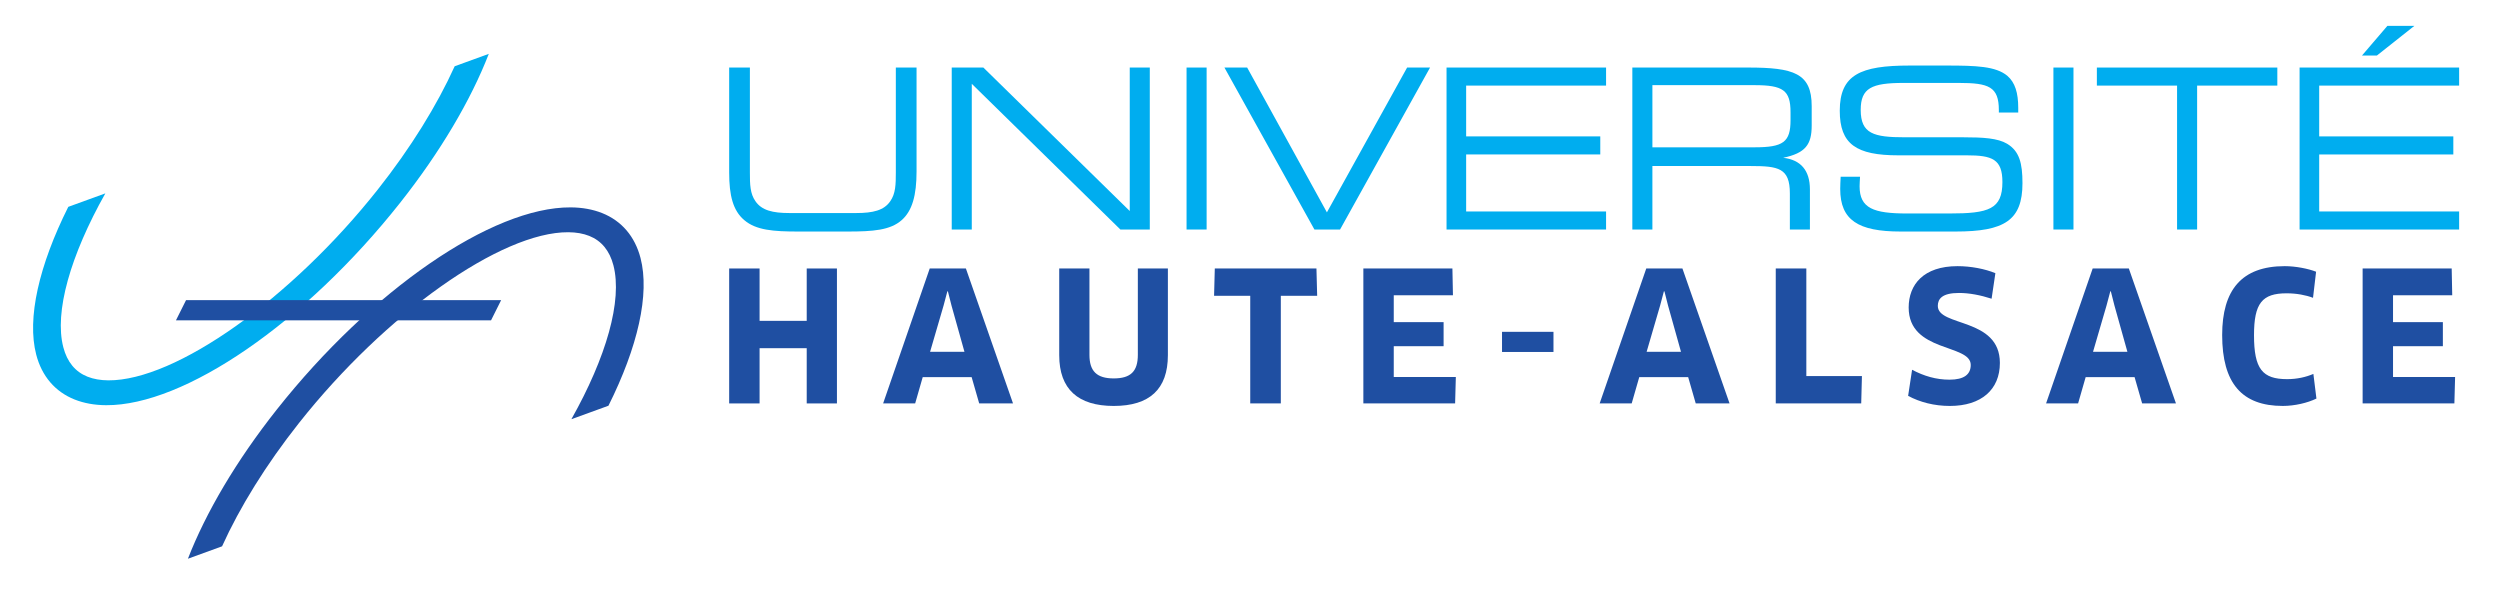
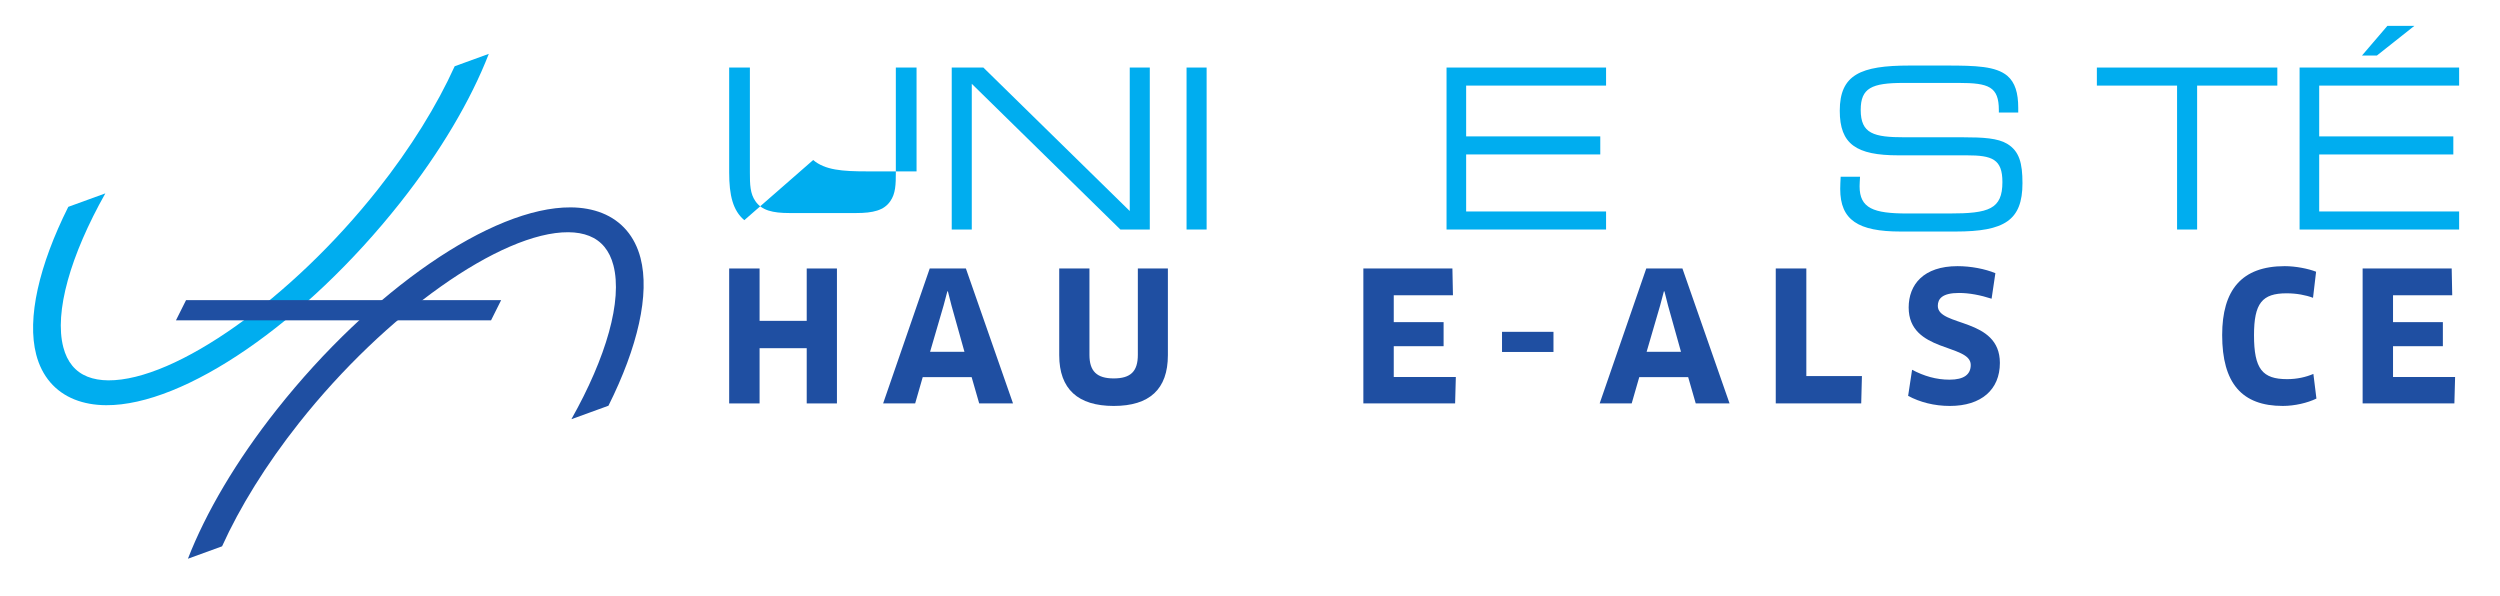
<svg xmlns="http://www.w3.org/2000/svg" viewBox="0 0 406.25 96.875" height="96.875" width="406.25" xml:space="preserve" version="1.1" id="svg2">
  <defs id="defs6">
    <clipPath id="clipPath16" clipPathUnits="userSpaceOnUse">
      <path id="path18" d="m 0,77.5 325,0 L 325,0 0,0 0,77.5 Z" />
    </clipPath>
  </defs>
  <g transform="matrix(1.25,0,0,-1.25,0,96.875)" id="g10">
    <g id="g3590">
      <g id="g3557">
-         <path d="m 96.761,48.878 c -1.477,1.245 -1.969,3.215 -1.969,6.198 l 0,13.643 2.693,0 0,-12.918 0,-0.725 c 0,-1.563 0.029,-2.751 0.724,-3.736 0.811,-1.187 2.23,-1.535 4.431,-1.535 l 8.661,0 c 2.201,0 3.621,0.348 4.431,1.535 0.695,0.985 0.725,2.173 0.725,3.736 l 0,0.725 0,12.918 2.694,0 0,-13.498 c 0,-3.099 -0.551,-5.126 -1.941,-6.343 -1.478,-1.304 -3.708,-1.477 -7.01,-1.477 l -6.43,0 c -3.244,0 -5.474,0.173 -7.009,1.477" style="fill:#00adef;fill-opacity:1;fill-rule:nonzero;stroke:none" id="path22" />
+         <path d="m 96.761,48.878 c -1.477,1.245 -1.969,3.215 -1.969,6.198 l 0,13.643 2.693,0 0,-12.918 0,-0.725 c 0,-1.563 0.029,-2.751 0.724,-3.736 0.811,-1.187 2.23,-1.535 4.431,-1.535 l 8.661,0 c 2.201,0 3.621,0.348 4.431,1.535 0.695,0.985 0.725,2.173 0.725,3.736 l 0,0.725 0,12.918 2.694,0 0,-13.498 l -6.43,0 c -3.244,0 -5.474,0.173 -7.009,1.477" style="fill:#00adef;fill-opacity:1;fill-rule:nonzero;stroke:none" id="path22" />
        <path d="m 123.725,47.661 0,21.057 4.112,0 19.031,-18.652 0,18.652 2.606,0 0,-21.057 -3.823,0 -19.319,18.943 0,-18.943 -2.607,0 z" style="fill:#00adef;fill-opacity:1;fill-rule:nonzero;stroke:none" id="path26" />
        <path id="path28" style="fill:#00adef;fill-opacity:1;fill-rule:nonzero;stroke:none" d="m 154.252,68.719 2.608,0 0,-21.057 -2.608,0 0,21.057 z" />
-         <path d="m 159.175,68.719 2.955,0 10.368,-18.827 10.428,18.827 2.983,0 -11.701,-21.057 -3.332,0 -11.701,21.057 z" style="fill:#00adef;fill-opacity:1;fill-rule:nonzero;stroke:none" id="path32" />
        <path d="m 188.05,68.719 20.739,0 0,-2.346 -18.19,0 0,-6.604 17.437,0 0,-2.346 -17.437,0 0,-7.415 18.19,0 0,-2.346 -20.739,0 0,21.057 z" style="fill:#00adef;fill-opacity:1;fill-rule:nonzero;stroke:none" id="path36" />
-         <path d="m 214.812,66.43 0,-8.081 13.266,0 c 3.736,0 4.691,0.666 4.691,3.534 l 0,1.013 c 0,2.868 -0.955,3.534 -4.691,3.534 l -13.266,0 z m -2.608,-18.769 0,21.058 15.034,0 c 5.938,0 8.283,-0.724 8.283,-5.012 l 0,-2.52 c 0,-2.49 -0.81,-3.59 -3.707,-4.199 2.288,-0.26 3.476,-1.652 3.476,-4.112 l 0,-5.215 -2.607,0 0,4.693 c 0,3.302 -1.477,3.562 -5.098,3.562 l -12.773,0 0,-8.255 -2.608,0 z" style="fill:#00adef;fill-opacity:1;fill-rule:nonzero;stroke:none" id="path40" />
        <path d="m 241.805,54.526 c -0.029,-0.55 -0.058,-0.956 -0.058,-1.245 0,-2.867 1.824,-3.534 6.17,-3.534 l 5.503,0 c 5.126,0 6.893,0.551 6.893,4.084 0,2.984 -1.332,3.476 -4.634,3.476 l -8.893,0 c -5.473,0 -7.617,1.447 -7.617,5.793 0,4.693 2.694,5.879 9.065,5.879 l 4.781,0 c 3.88,0 6.429,-0.086 7.935,-1.331 1.013,-0.87 1.42,-2.231 1.42,-4.172 l 0,-0.609 -2.52,0 0,0.32 c 0,3.04 -1.304,3.533 -5.214,3.533 l -7.183,0 c -4.142,0 -5.561,-0.666 -5.561,-3.504 0,-3.1 1.679,-3.563 5.735,-3.563 l 7.56,0 c 2.635,0 4.518,-0.115 5.735,-0.841 1.592,-0.955 1.998,-2.519 1.998,-5.126 0,-4.837 -2.346,-6.285 -8.69,-6.285 l -7.154,0 c -5.503,0 -7.849,1.477 -7.849,5.532 0,0.464 0.029,0.985 0.058,1.593 l 2.52,0 z" style="fill:#00adef;fill-opacity:1;fill-rule:nonzero;stroke:none" id="path44" />
-         <path id="path46" style="fill:#00adef;fill-opacity:1;fill-rule:nonzero;stroke:none" d="m 266.944,68.719 2.608,0 0,-21.057 -2.608,0 0,21.057 z" />
        <path d="m 283.019,47.661 0,18.711 -10.427,0 0,2.346 23.461,0 0,-2.346 -10.427,0 0,-18.711 -2.607,0 z" style="fill:#00adef;fill-opacity:1;fill-rule:nonzero;stroke:none" id="path50" />
        <path d="m 310.36,74.135 3.504,0 -4.865,-3.853 -1.941,0 3.302,3.853 z m -11.413,-5.416 20.74,0 0,-2.347 -18.191,0 0,-6.604 17.437,0 0,-2.345 -17.437,0 0,-7.415 18.191,0 0,-2.347 -20.74,0 0,21.058 z" style="fill:#00adef;fill-opacity:1;fill-rule:nonzero;stroke:none" id="path54" />
      </g>
      <g id="g3569">
        <path d="m 104.873,25.054 0,7.181 -6.128,0 0,-7.181 -3.953,0 0,17.543 3.953,0 0,-6.807 6.128,0 0,6.807 3.929,0 0,-17.543 -3.929,0 z" style="fill:#1f4fa2;fill-opacity:1;fill-rule:nonzero;stroke:none" id="path58" />
        <path d="m 122.665,37.778 -1.754,-6.011 4.467,0 -1.683,6.011 -0.469,1.848 -0.07,0 -0.491,-1.848 z m 3.649,-9.308 -6.362,0 -0.982,-3.416 -4.164,0 6.058,17.543 4.701,0 6.128,-17.543 -4.397,0 -0.982,3.416 z" style="fill:#1f4fa2;fill-opacity:1;fill-rule:nonzero;stroke:none" id="path62" />
        <path d="m 151.825,31.323 c 0,-4.42 -2.386,-6.596 -7.04,-6.596 -4.631,0 -7.086,2.176 -7.086,6.596 l 0,11.274 3.929,0 0,-11.227 c 0,-2.129 0.958,-3.064 3.157,-3.064 2.198,0 3.134,0.912 3.134,3.064 l 0,11.227 3.906,0 0,-11.274 z" style="fill:#1f4fa2;fill-opacity:1;fill-rule:nonzero;stroke:none" id="path66" />
-         <path d="m 166.507,39.042 0,-13.987 -3.976,0 0,13.987 -4.701,0 0.093,3.555 13.215,0 0.094,-3.555 -4.725,0 z" style="fill:#1f4fa2;fill-opacity:1;fill-rule:nonzero;stroke:none" id="path70" />
        <path d="m 189.258,28.493 -0.093,-3.438 -11.929,0 0,17.542 11.577,0 0.07,-3.485 -7.695,0 0,-3.485 6.479,0 0,-3.134 -6.479,0 0,-4 8.07,0 z" style="fill:#1f4fa2;fill-opacity:1;fill-rule:nonzero;stroke:none" id="path74" />
        <path id="path76" style="fill:#1f4fa2;fill-opacity:1;fill-rule:nonzero;stroke:none" d="m 201.952,31.744 -6.689,0 0,2.619 6.689,0 0,-2.619 z" />
        <path d="m 215.815,37.778 -1.754,-6.011 4.467,0 -1.683,6.011 -0.469,1.848 -0.07,0 -0.491,-1.848 z m 3.648,-9.308 -6.361,0 -0.983,-3.416 -4.163,0 6.058,17.543 4.701,0 6.127,-17.543 -4.396,0 -0.983,3.416 z" style="fill:#1f4fa2;fill-opacity:1;fill-rule:nonzero;stroke:none" id="path80" />
        <path d="m 242.051,28.61 -0.093,-3.555 -11.11,0 0,17.541 3.975,0 0,-13.986 7.228,0 z" style="fill:#1f4fa2;fill-opacity:1;fill-rule:nonzero;stroke:none" id="path84" />
        <path d="m 253.483,24.727 c -2.036,0 -3.906,0.491 -5.427,1.31 l 0.515,3.392 c 1.544,-0.819 3.134,-1.287 4.864,-1.287 1.919,0 2.761,0.701 2.761,1.918 0,2.759 -8.069,1.59 -8.069,7.461 0,2.97 1.918,5.379 6.361,5.379 1.708,0 3.555,-0.351 4.912,-0.913 l -0.492,-3.32 c -1.45,0.467 -2.9,0.748 -4.233,0.748 -2.174,0 -2.759,-0.748 -2.759,-1.684 0,-2.735 8.069,-1.473 8.069,-7.414 0,-3.462 -2.41,-5.59 -6.502,-5.59" style="fill:#1f4fa2;fill-opacity:1;fill-rule:nonzero;stroke:none" id="path88" />
-         <path d="m 273.848,37.778 -1.754,-6.011 4.467,0 -1.683,6.011 -0.469,1.848 -0.07,0 -0.491,-1.848 z m 3.649,-9.308 -6.362,0 -0.983,-3.416 -4.163,0 6.058,17.543 4.701,0 6.127,-17.543 -4.396,0 -0.982,3.416 z" style="fill:#1f4fa2;fill-opacity:1;fill-rule:nonzero;stroke:none" id="path92" />
        <path d="m 300.692,38.784 c -0.912,0.35 -2.128,0.585 -3.438,0.585 -3.181,0 -4.233,-1.288 -4.233,-5.45 0,-4.397 1.098,-5.708 4.303,-5.708 1.286,0 2.432,0.259 3.415,0.68 l 0.397,-3.205 c -1.146,-0.561 -2.83,-0.959 -4.373,-0.959 -5.309,0 -7.882,2.948 -7.882,9.216 0,5.847 2.525,8.957 8.139,8.957 1.403,0 3.064,-0.328 4.07,-0.725 l -0.398,-3.391 z" style="fill:#1f4fa2;fill-opacity:1;fill-rule:nonzero;stroke:none" id="path96" />
        <path d="m 319.163,28.493 -0.093,-3.438 -11.929,0 0,17.542 11.578,0 0.07,-3.485 -7.696,0 0,-3.485 6.479,0 0,-3.134 -6.479,0 0,-4 8.07,0 z" style="fill:#1f4fa2;fill-opacity:1;fill-rule:nonzero;stroke:none" id="path100" />
      </g>
      <g id="g3587">
        <path d="m 59.107,68.885 c -2.288,-5.057 -5.706,-10.606 -10.013,-16.047 -11.221,-14.181 -26.271,-24.836 -35.007,-24.784 -1.023,0.007 -1.936,0.168 -2.713,0.478 -1.589,0.633 -2.646,1.918 -3.142,3.82 -1.193,4.574 0.921,11.947 5.464,20.011 l -4.819,-1.753 c -3.813,-7.625 -5.395,-14.506 -4.168,-19.212 0.732,-2.807 2.459,-4.825 4.993,-5.835 1.208,-0.481 2.584,-0.731 4.091,-0.739 10.197,-0.061 25.905,10.747 38.199,26.282 5.262,6.649 9.22,13.386 11.554,19.394 l -4.439,-1.615 z" style="fill:#00adef;fill-opacity:1;fill-rule:nonzero;stroke:none" id="path104" />
      </g>
      <g id="g3583">
        <path d="m 63.837,35.86 -40.962,0 1.313,2.625 40.962,0 -1.313,-2.625 z" style="fill:#1f4fa2;fill-opacity:1;fill-rule:nonzero;stroke:none" id="path108" />
        <path d="m 28.868,6.479 c 2.287,5.058 5.706,10.606 10.013,16.047 11.221,14.181 26.271,24.836 35.007,24.784 1.023,-0.007 1.936,-0.168 2.713,-0.478 1.589,-0.633 2.646,-1.918 3.142,-3.82 1.193,-4.574 -0.921,-11.947 -5.464,-20.01 l 4.819,1.752 c 3.812,7.625 5.394,14.506 4.168,19.212 -0.733,2.807 -2.459,4.825 -4.993,5.835 -1.208,0.481 -2.585,0.731 -4.092,0.739 -10.196,0.061 -25.904,-10.747 -38.198,-26.281 -5.262,-6.65 -9.221,-13.386 -11.555,-19.395 l 4.44,1.615 z" style="fill:#1f4fa2;fill-opacity:1;fill-rule:nonzero;stroke:none" id="path112" />
      </g>
    </g>
  </g>
</svg>